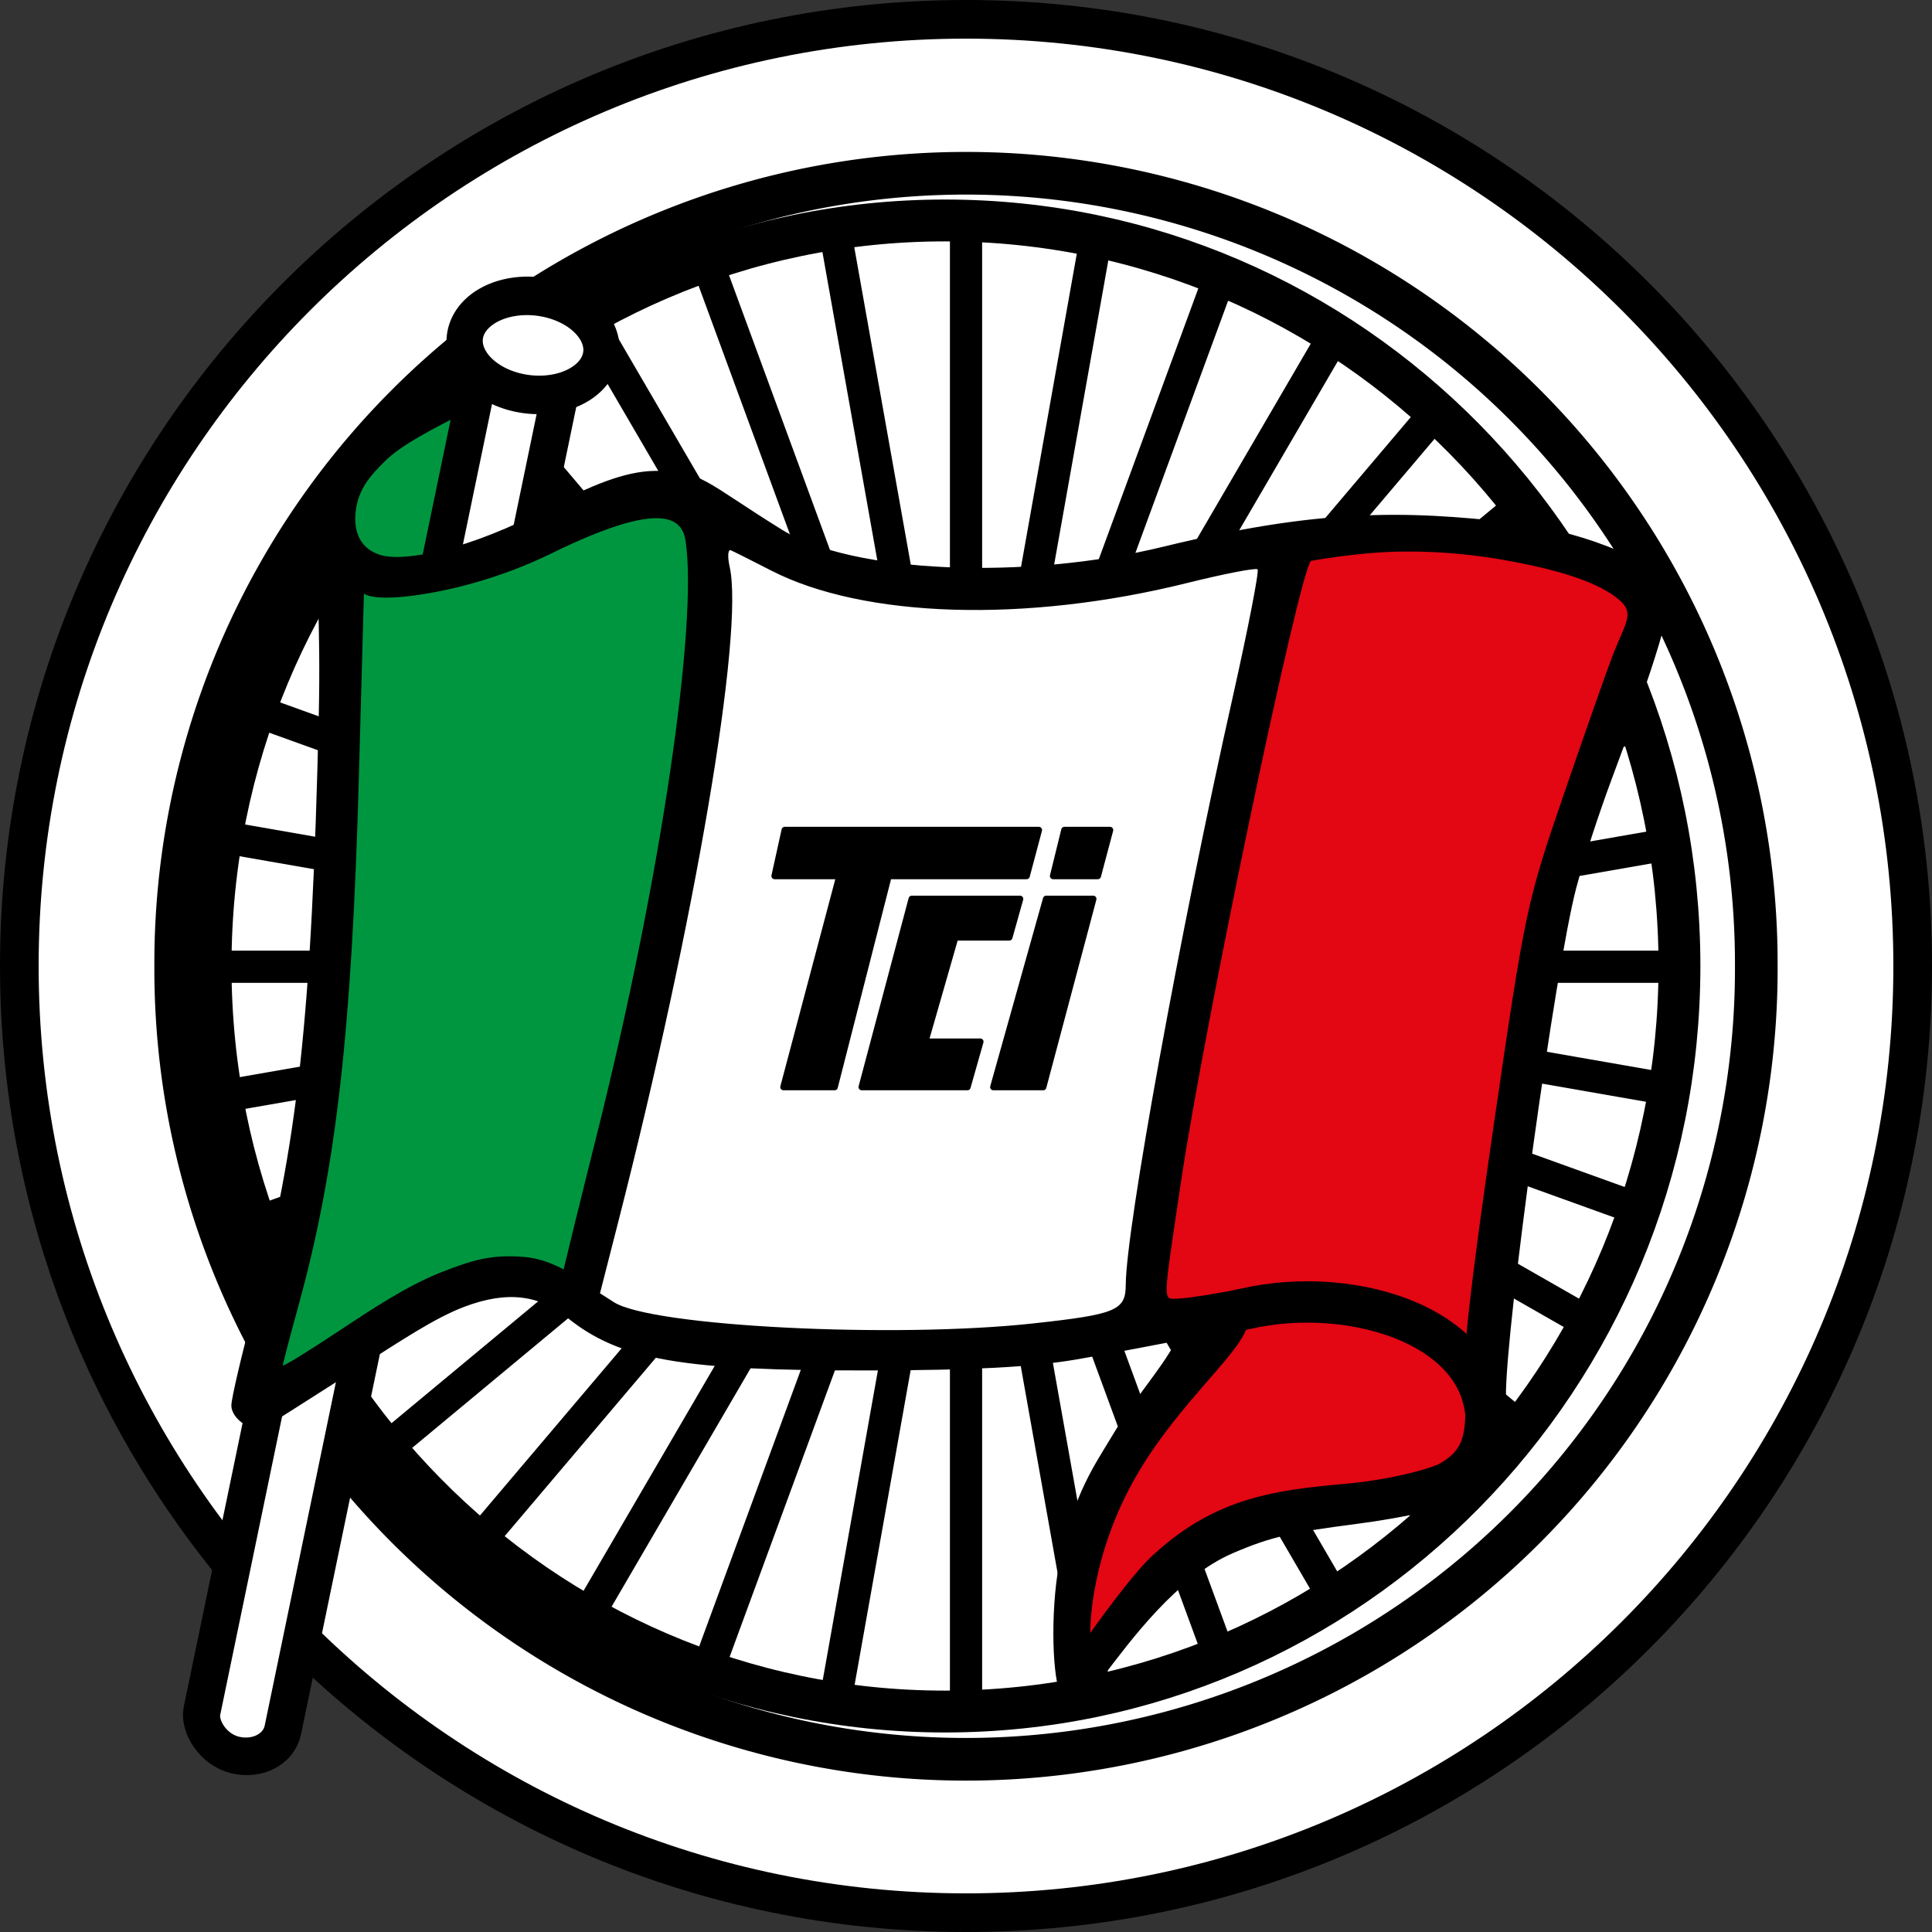
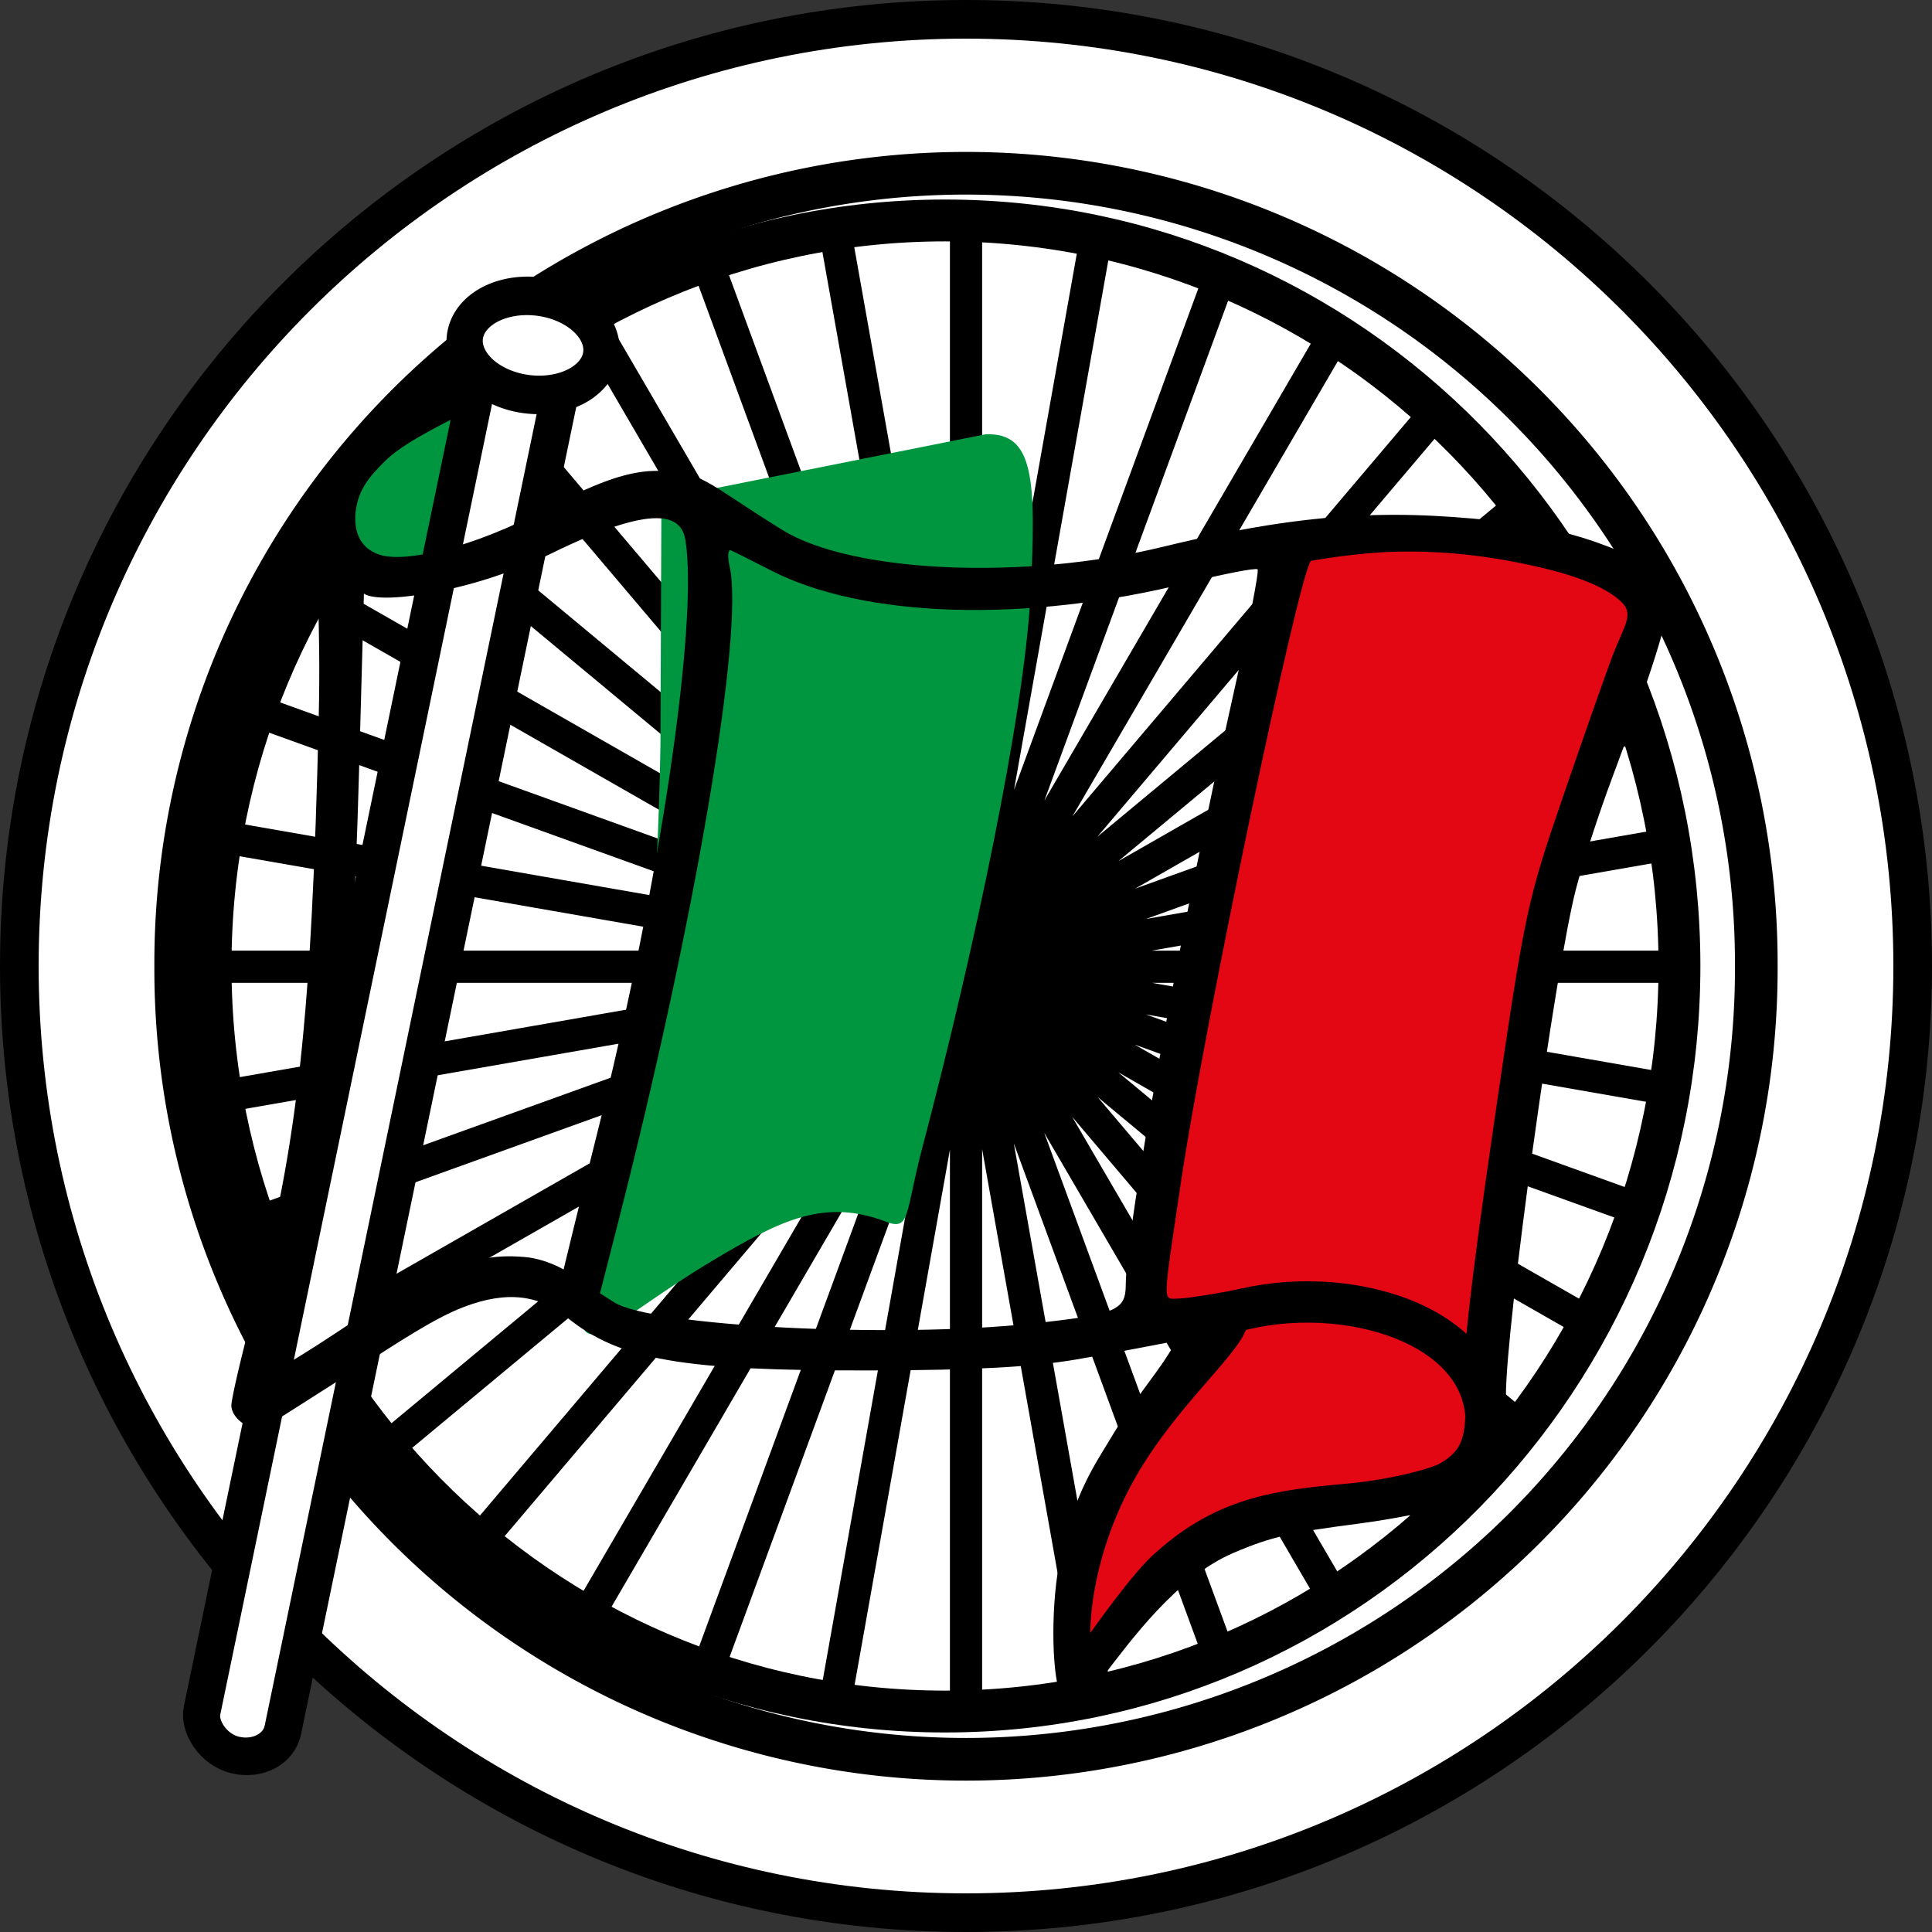
<svg xmlns="http://www.w3.org/2000/svg" xmlns:ns1="http://www.inkscape.org/namespaces/inkscape" xmlns:ns2="http://sodipodi.sourceforge.net/DTD/sodipodi-0.dtd" version="1.1" id="Livello_1" x="0px" y="0px" width="300" height="300" viewBox="0 0 300 300" enable-background="new 0 0 595.28 841.89" xml:space="preserve" ns1:version="0.48.4 r9939" ns2:docname="Touring Club Italiano logo.svg" ns1:export-filename="C:\Users\Angelus\Pictures\Touring_Club_Italiano_logo.png" ns1:export-xdpi="90" ns1:export-ydpi="90">
  <rect x="0" y="0" width="300" height="300" fill="#333333" stroke="none" />
  <defs id="defs33">
	
	
	
	
	
	
	
		
	
	
	
	
	
	
		
</defs>
  <ns2:namedview pagecolor="#ffffff" bordercolor="#666666" borderopacity="1" objecttolerance="10" gridtolerance="10" guidetolerance="10" ns1:pageopacity="0" ns1:pageshadow="2" ns1:window-width="1280" ns1:window-height="738" id="namedview31" showgrid="false" ns1:zoom="1.7366667" ns1:cx="150" ns1:cy="150" ns1:window-x="-8" ns1:window-y="-8" ns1:window-maximized="1" ns1:current-layer="Livello_1" />
  <g id="g3016">
    <path ns2:nodetypes="csscccc" stroke-miterlimit="2.613" d="M 3,149.999 C 3,68.811 68.814,3 150.003,3 c 81.182,0 146.997,65.811 146.997,146.999 0,81.176 -65.815,147.001 -146.997,147.001 C 68.814,297.002 3,231.177 3,149.999 l 0,0 z" id="path5" ns1:connector-curvature="0" style="fill:#ffffff;stroke:#000000;stroke-width:6;stroke-miterlimit:2.613;stroke-dasharray:none" />
    <path stroke-miterlimit="2.613" d="M 150.004,34.361 V 265.639 M 263.245,150.117 H 29.545 M 129.597,35.504 170.155,263.314 m 91.449,-132.682 -230.17,40.173 M 109.593,40.166 189.506,257.584 M 256.661,111.667 37.031,190.833 M 90.641,48.301 207.466,248.668 M 248.548,93.791 46.154,209.478 M 73.382,59.684 223.542,236.884 M 237.434,77.482 58.455,226.183 M 58.344,73.954 237.322,222.669 M 223.653,63.219 73.486,240.424 M 46.057,90.683 248.45,206.4 M 207.566,51.414 90.738,251.774 M 36.963,109.371 256.605,188.534 M 189.589,42.47 109.675,259.883 M 31.401,129.403 261.565,169.589 M 170.223,36.714 129.645,264.53" id="path7" ns1:connector-curvature="0" style="fill:none;stroke:#000000;stroke-width:5;stroke-miterlimit:2.613;stroke-dasharray:none" />
    <path transform="matrix(1.44,0,0,1.44,163.264,-22.427)" d="m 76.008,119.77 a 85.221,85.221 0 1 1 -170.441,0 85.221,85.221 0 1 1 170.441,0 z" ns2:ry="85.220726" ns2:rx="85.220726" ns2:cy="119.76968" ns2:cx="-9.2130518" id="path3088" style="fill:none;stroke:#000000;stroke-width:4.6;stroke-linecap:square;stroke-linejoin:round;stroke-miterlimit:4;stroke-opacity:1;stroke-dasharray:none" ns2:type="arc" />
    <path stroke-miterlimit="2.613" d="m 32.697,149.99 c 0,-63.936 51.06,-115.757 114.043,-115.757 62.983,0 114.045,51.821 114.045,115.757 0,63.942 -51.06,115.777 -114.045,115.777 -62.983,0 -114.043,-51.835 -114.043,-115.777 l 0,0 0,0 z" id="path9" ns1:connector-curvature="0" style="fill:none;stroke:#000000;stroke-width:6.5;stroke-miterlimit:2.613;stroke-dasharray:none" />
    <path ns2:nodetypes="cssscc" ns1:connector-curvature="0" id="path3928" d="M 76.953,83.939 C 72.801,85.533 70.855,86.379 65.878,87.603 61.171,88.762 55.94,88.854 54.397,87.185 50.222,82.671 55.431,70.804 70.558,61.058 77.592,56.527 83.366,54.381 83.366,54.381 z" style="fill:#009640;fill-opacity:1;stroke:none" />
    <rect transform="matrix(0.973,0.231,-0.203,0.979,0,0)" ry="5.494" rx="6.544" y="27.613" x="84.68" height="229.248" width="12.905" id="rect3769" style="fill:#ffffff;fill-opacity:1;stroke:#000000;stroke-width:5.801;stroke-linecap:square;stroke-linejoin:miter;stroke-miterlimit:4;stroke-opacity:1;stroke-dasharray:none" />
-     <path ns2:nodetypes="cccsczssczcc" ns1:connector-curvature="0" id="path3926" d="m 123.867,209.281 c -11.663,-0.882 -25.333,-2.598 -33.248,-7.621 4.557,-16.832 10.018,-38.648 12.937,-53.252 3.562,-17.932 6.306,-35.973 6.982,-45.721 0.608,-8.774 0.689,-19.227 0.883,-19.445 3.875,2.017 9.11,3.702 14.944,5.492 5.834,1.79 16.79,2.639 25.263,2.771 7.412,0.115 14.836,-0.67 22.168,-1.735 8.482,-1.232 23.719,-5.367 25.134,-5.367 -5.837,29.408 -12.349,61.096 -17.589,87.496 -5.24,26.4 -8.415,34.322 -8.415,34.322 -16.004,2.902 -33.443,2.843 -49.059,3.06 z" style="fill:#ffffff" />
    <g transform="matrix(1,0,0,1,0.003,0.003)" id="g3850">
      <path d="m 121.856,128.884 -1.575,7.139 10.069,0 -8.694,32.773 7.938,0 8.375,-32.773 21.438,0 1.9,-7.139 z" id="polygon21" ns1:connector-curvature="0" ns2:nodetypes="ccccccccc" style="fill:#000000;stroke:#000000;stroke-width:1;stroke-linejoin:round;stroke-miterlimit:4;stroke-opacity:1;stroke-dasharray:none" />
      <path d="m 158.393,139.578 -16.818,0 -7.769,29.219 16.413,0 2,-7.047 -8.544,0 4.65,-16.2 8.393,0 z" id="polygon23" ns1:connector-curvature="0" ns2:nodetypes="ccccccccc" style="fill:#000000;stroke:#000000;stroke-width:1;stroke-linejoin:round;stroke-miterlimit:4;stroke-opacity:1;stroke-dasharray:none" />
      <path d="m 162.444,139.578 -8.2,29.219 7.737,0 7.775,-29.219 z" id="polygon25" ns1:connector-curvature="0" ns2:nodetypes="ccccc" style="fill:#000000;stroke:#000000;stroke-width:1;stroke-linejoin:round;stroke-miterlimit:4;stroke-opacity:1;stroke-dasharray:none" />
-       <path style="fill:#000000;stroke:#000000;stroke-width:1;stroke-linejoin:round;stroke-miterlimit:4;stroke-opacity:1;stroke-dasharray:none" d="m 172.362,128.884 -7.081,0 -1.756,7.139 6.938,0 z" id="polygon27" ns1:connector-curvature="0" ns2:nodetypes="ccccc" />
    </g>
-     <path ns2:nodetypes="sssccssssssss" ns1:connector-curvature="0" id="rect3841-7" d="m 102.704,77.484 c -3.891,0.119 -9.661,2.202 -18.164,5.634 -7.73,3.121 -17.41,6.156 -22.916,6.83 -7.398,0.906 -9.303,-2.408 -9.303,-2.408 l -0.149,38.207 c -0.222,13.377 -0.847,25.085 -1.912,35.757 -1.779,17.838 -4.784,32.782 -9.177,47.792 -2.507,8.566 -0.191,8.976 3.379,6.887 2.488,-1.456 9.23,-6.448 15.576,-10.244 10.988,-6.573 17.675,-9.813 27.246,-6.147 3.7,1.417 2.899,-1.468 5.507,-11.353 8.126,-30.8 15.854,-67.468 16.828,-85.855 0.973,-18.354 0.511,-25.325 -6.917,-25.099 z" style="fill:#009640;fill-opacity:1;stroke:none" />
+     <path ns2:nodetypes="sssccssssssss" ns1:connector-curvature="0" id="rect3841-7" d="m 102.704,77.484 l -0.149,38.207 c -0.222,13.377 -0.847,25.085 -1.912,35.757 -1.779,17.838 -4.784,32.782 -9.177,47.792 -2.507,8.566 -0.191,8.976 3.379,6.887 2.488,-1.456 9.23,-6.448 15.576,-10.244 10.988,-6.573 17.675,-9.813 27.246,-6.147 3.7,1.417 2.899,-1.468 5.507,-11.353 8.126,-30.8 15.854,-67.468 16.828,-85.855 0.973,-18.354 0.511,-25.325 -6.917,-25.099 z" style="fill:#009640;fill-opacity:1;stroke:none" />
    <path ns2:nodetypes="ccsscczsccssszsscc" ns1:connector-curvature="0" id="polygon15" d="m 227.112,83.741 c -8.357,-1.133 -27.223,1.246 -27.223,1.246 0,0 -4.644,20.739 -7.045,31.919 -3.978,18.529 -7.302,37.196 -10.5,55.875 -1.898,11.085 -5.156,33.344 -5.156,33.344 l 12.821,-2.154 c 0,0 -5.83,6.754 -9.917,12.504 -4.087,5.75 -7.998,10.287 -11.399,19.347 -3.176,8.46 -2.297,25.297 -2.297,25.297 9.03,-9.897 14.476,-18.531 25.267,-23.232 4.697,-2.001 10.063,-3.491 15.119,-4.2 6.105,-0.856 10.736,-1.003 16.375,-2.156 1.99,-0.407 3.429,-1.487 4.754,-3.811 2.264,-3.972 2.078,-6.47 2.764,-14.407 0.687,-7.937 2.17,-22.575 3.656,-33.887 2.076,-15.803 3.454,-31.551 8.032,-46.818 4.704,-15.69 13.042,-40.317 13.042,-40.317 -6.989,-4.708 -17.303,-7.08 -28.292,-8.549 z" style="fill:#e30613" />
    <path ns2:nodetypes="csscssssscsssssccsssssssssssccssssczscssscsscscccczczscssszcsssszssscssccscsss" ns1:connector-curvature="0" id="path3913" d="m 164.548,262.72 c -1.231,-3.138 -1.449,-13.935 0.179,-21.177 2.198,-9.779 5.268,-14.089 7.707,-18.163 4.21,-7.033 7.515,-10.215 10.22,-15.167 0,0 -10.254,1.998 -15.605,2.899 -7.01,1.181 -15.876,1.653 -31.712,1.689 -29.424,0.066 -39.081,-1.608 -47.24,-8.188 -4.229,-3.411 -9.156,-4.308 -16.062,-1.67 -4.55,1.738 -9.613,5.122 -17.127,9.933 -6.869,4.398 -13.042,8.311 -13.717,8.696 -1.827,1.042 -5.266,-1.133 -5.266,-3.33 0,-1.054 1.562,-7.747 3.472,-14.874 6.844,-25.544 9.012,-45.328 10.097,-92.141 0.344,-14.831 -0.506,-23.42 -0.298,-29.153 0.236,-6.528 3.668,-11.426 7.925,-15.603 3.463,-3.398 8.795,-6.573 15.623,-9.061 l -1.528,7.14 c -6.69,3.391 -9.559,5.185 -11.528,7.145 -2.173,2.163 -4.074,4.249 -4.462,7.752 -0.285,2.571 0.299,5.588 3.779,6.711 3.709,1.196 13.875,-0.785 26.121,-7.28 6.428,-3.409 11.852,-5.698 16.512,-5.756 7.366,-0.091 7.595,1.577 19.822,9.156 10.812,6.702 37.582,7.877 59.241,2.6 23.844,-5.809 37.175,-5.686 54.278,-3.706 8.587,0.994 21.98,5.191 23.987,10.243 0.933,2.349 -1.652,10.768 -8.648,29.419 -1.982,5.284 -4.492,12.983 -5.577,17.108 -3.183,12.097 -10.957,68.286 -10.899,78.775 0.058,10.392 -2.559,14.159 -7.145,16.48 -1.54,0.779 -8.134,2.411 -16.148,3.449 -9.858,1.278 -13.068,1.934 -19.051,4.501 -8.818,3.783 -15.947,13.626 -20.308,19.306 -3.927,5.114 -5.608,4.896 -6.639,2.266 z m 14.995,-21.701 c 9.434,-8.486 18.591,-9.654 29.281,-10.607 7.569,-0.672 13.596,-2.491 14.731,-3.144 3.888,-2.235 4.28,-4.616 3.851,-12.231 -0.425,-3.509 0.909,-15.417 4.453,-39.747 4.951,-33.996 5.184,-35.101 10.932,-51.844 3.23,-9.409 6.662,-19.167 7.626,-21.684 1.665,-4.348 3.249,-6.253 1.598,-8.038 -2.734,-2.956 -9.11,-4.817 -14.042,-5.897 -6.935,-1.518 -13.732,-2.338 -21.348,-2.158 -6.018,0.143 -13.057,1.42 -13.057,1.42 -1.865,1.825 -16.599,72.224 -20.192,96.477 -2.916,19.684 -2.886,18.087 -0.343,18.073 1.243,-0.007 7.067,-0.948 9.822,-1.559 l 0.671,6.242 c -1.494,4.511 -12.057,12.972 -18.283,25.054 -6.226,12.082 -5.941,22.195 -5.941,22.195 0,0 6.814,-9.725 10.24,-12.554 z M 68.292,197.646 c 5.104,-2.037 8.132,-2.889 13.165,-2.46 3.301,0.282 6.056,1.938 6.056,1.938 0.318,-1.371 3.081,-12.653 4.909,-19.911 10.506,-41.723 15.918,-80.781 14.04,-93.182 -0.506,-3.342 -3.158,-6.754 -20.803,1.887 -8.192,4.012 -16.427,5.989 -22.259,6.662 -5.832,0.674 -6.892,-0.414 -6.892,-0.414 l -0.781,28.411 c -1.068,38.891 -3.448,60.567 -9.305,81.878 -1.378,5.012 -2.505,9.314 -2.505,9.56 0,0.246 3.981,-2.199 8.847,-5.432 4.866,-3.233 10.424,-6.901 15.528,-8.938 z m 92.175,7.851 c 12.872,-1.404 14.334,-2.018 14.342,-6.02 0.017,-8.546 8.468,-54.981 16.581,-91.111 2.406,-10.714 4.154,-19.695 3.885,-19.958 -0.269,-0.263 -5.185,0.689 -10.924,2.117 -25.042,6.23 -50.201,5.474 -64.626,-1.943 -2.953,-1.518 -5.754,-2.925 -6.224,-3.126 -0.47,-0.201 -0.56,0.947 -0.2,2.551 2.275,10.134 -5.366,55.061 -17.303,101.742 l -2.831,11.069 2.149,1.378 c 5.872,3.765 43.451,5.669 65.151,3.302 z" style="fill:#000000" />
    <path transform="matrix(0.574,0.075,-0.083,0.611,133.438,44.675)" d="m -66.219,25.048 a 18.426,12.38 0 1 1 -36.852,0 18.426,12.38 0 1 1 36.852,0 z" ns2:ry="12.380038" ns2:rx="18.426104" ns2:cy="25.047989" ns2:cx="-84.644913" id="path3930" style="fill:#ffffff;fill-opacity:1;stroke:#000000;stroke-width:9.711;stroke-miterlimit:4;stroke-opacity:1;stroke-dasharray:none" ns2:type="arc" />
    <path ns2:nodetypes="cc" stroke-miterlimit="2.613" d="m 193.417,203.229 c 17.009,-3.93 39.117,3.133 37.272,19.641" id="path17" ns1:connector-curvature="0" style="fill:none;stroke:#000000;stroke-width:6.424;stroke-linecap:square;stroke-linejoin:round;stroke-miterlimit:2.613;stroke-dasharray:none" />
  </g>
</svg>